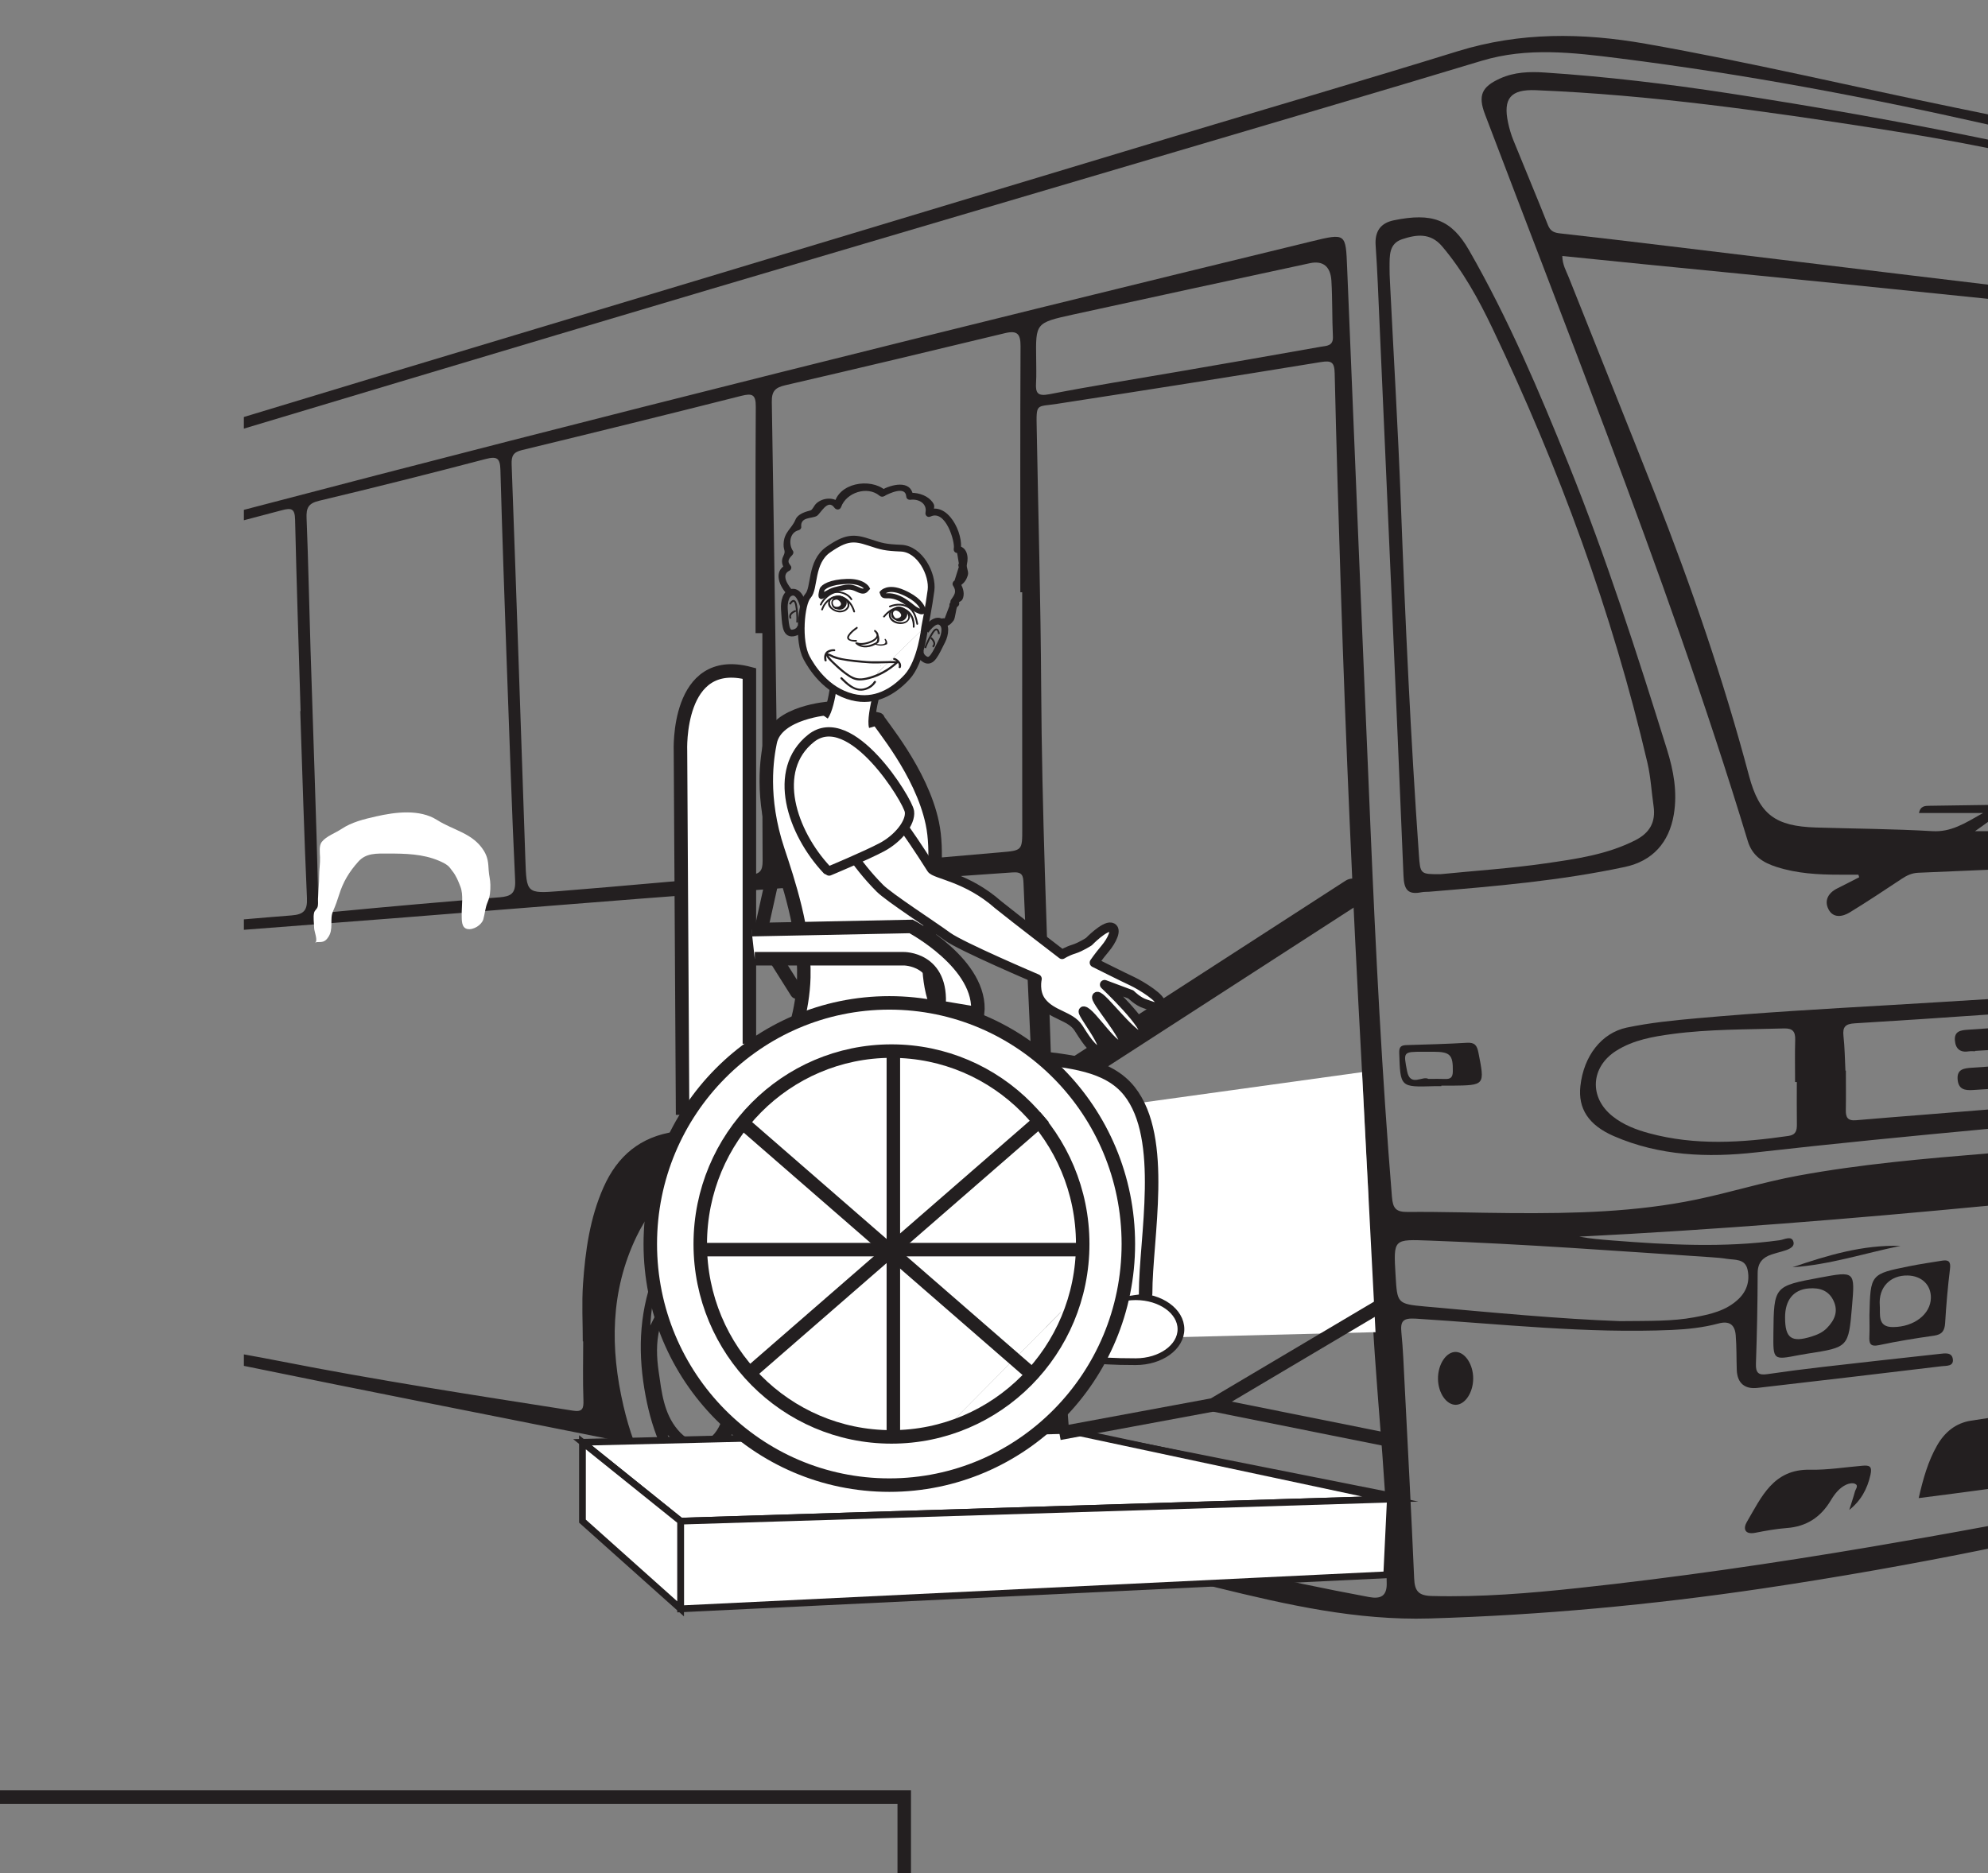
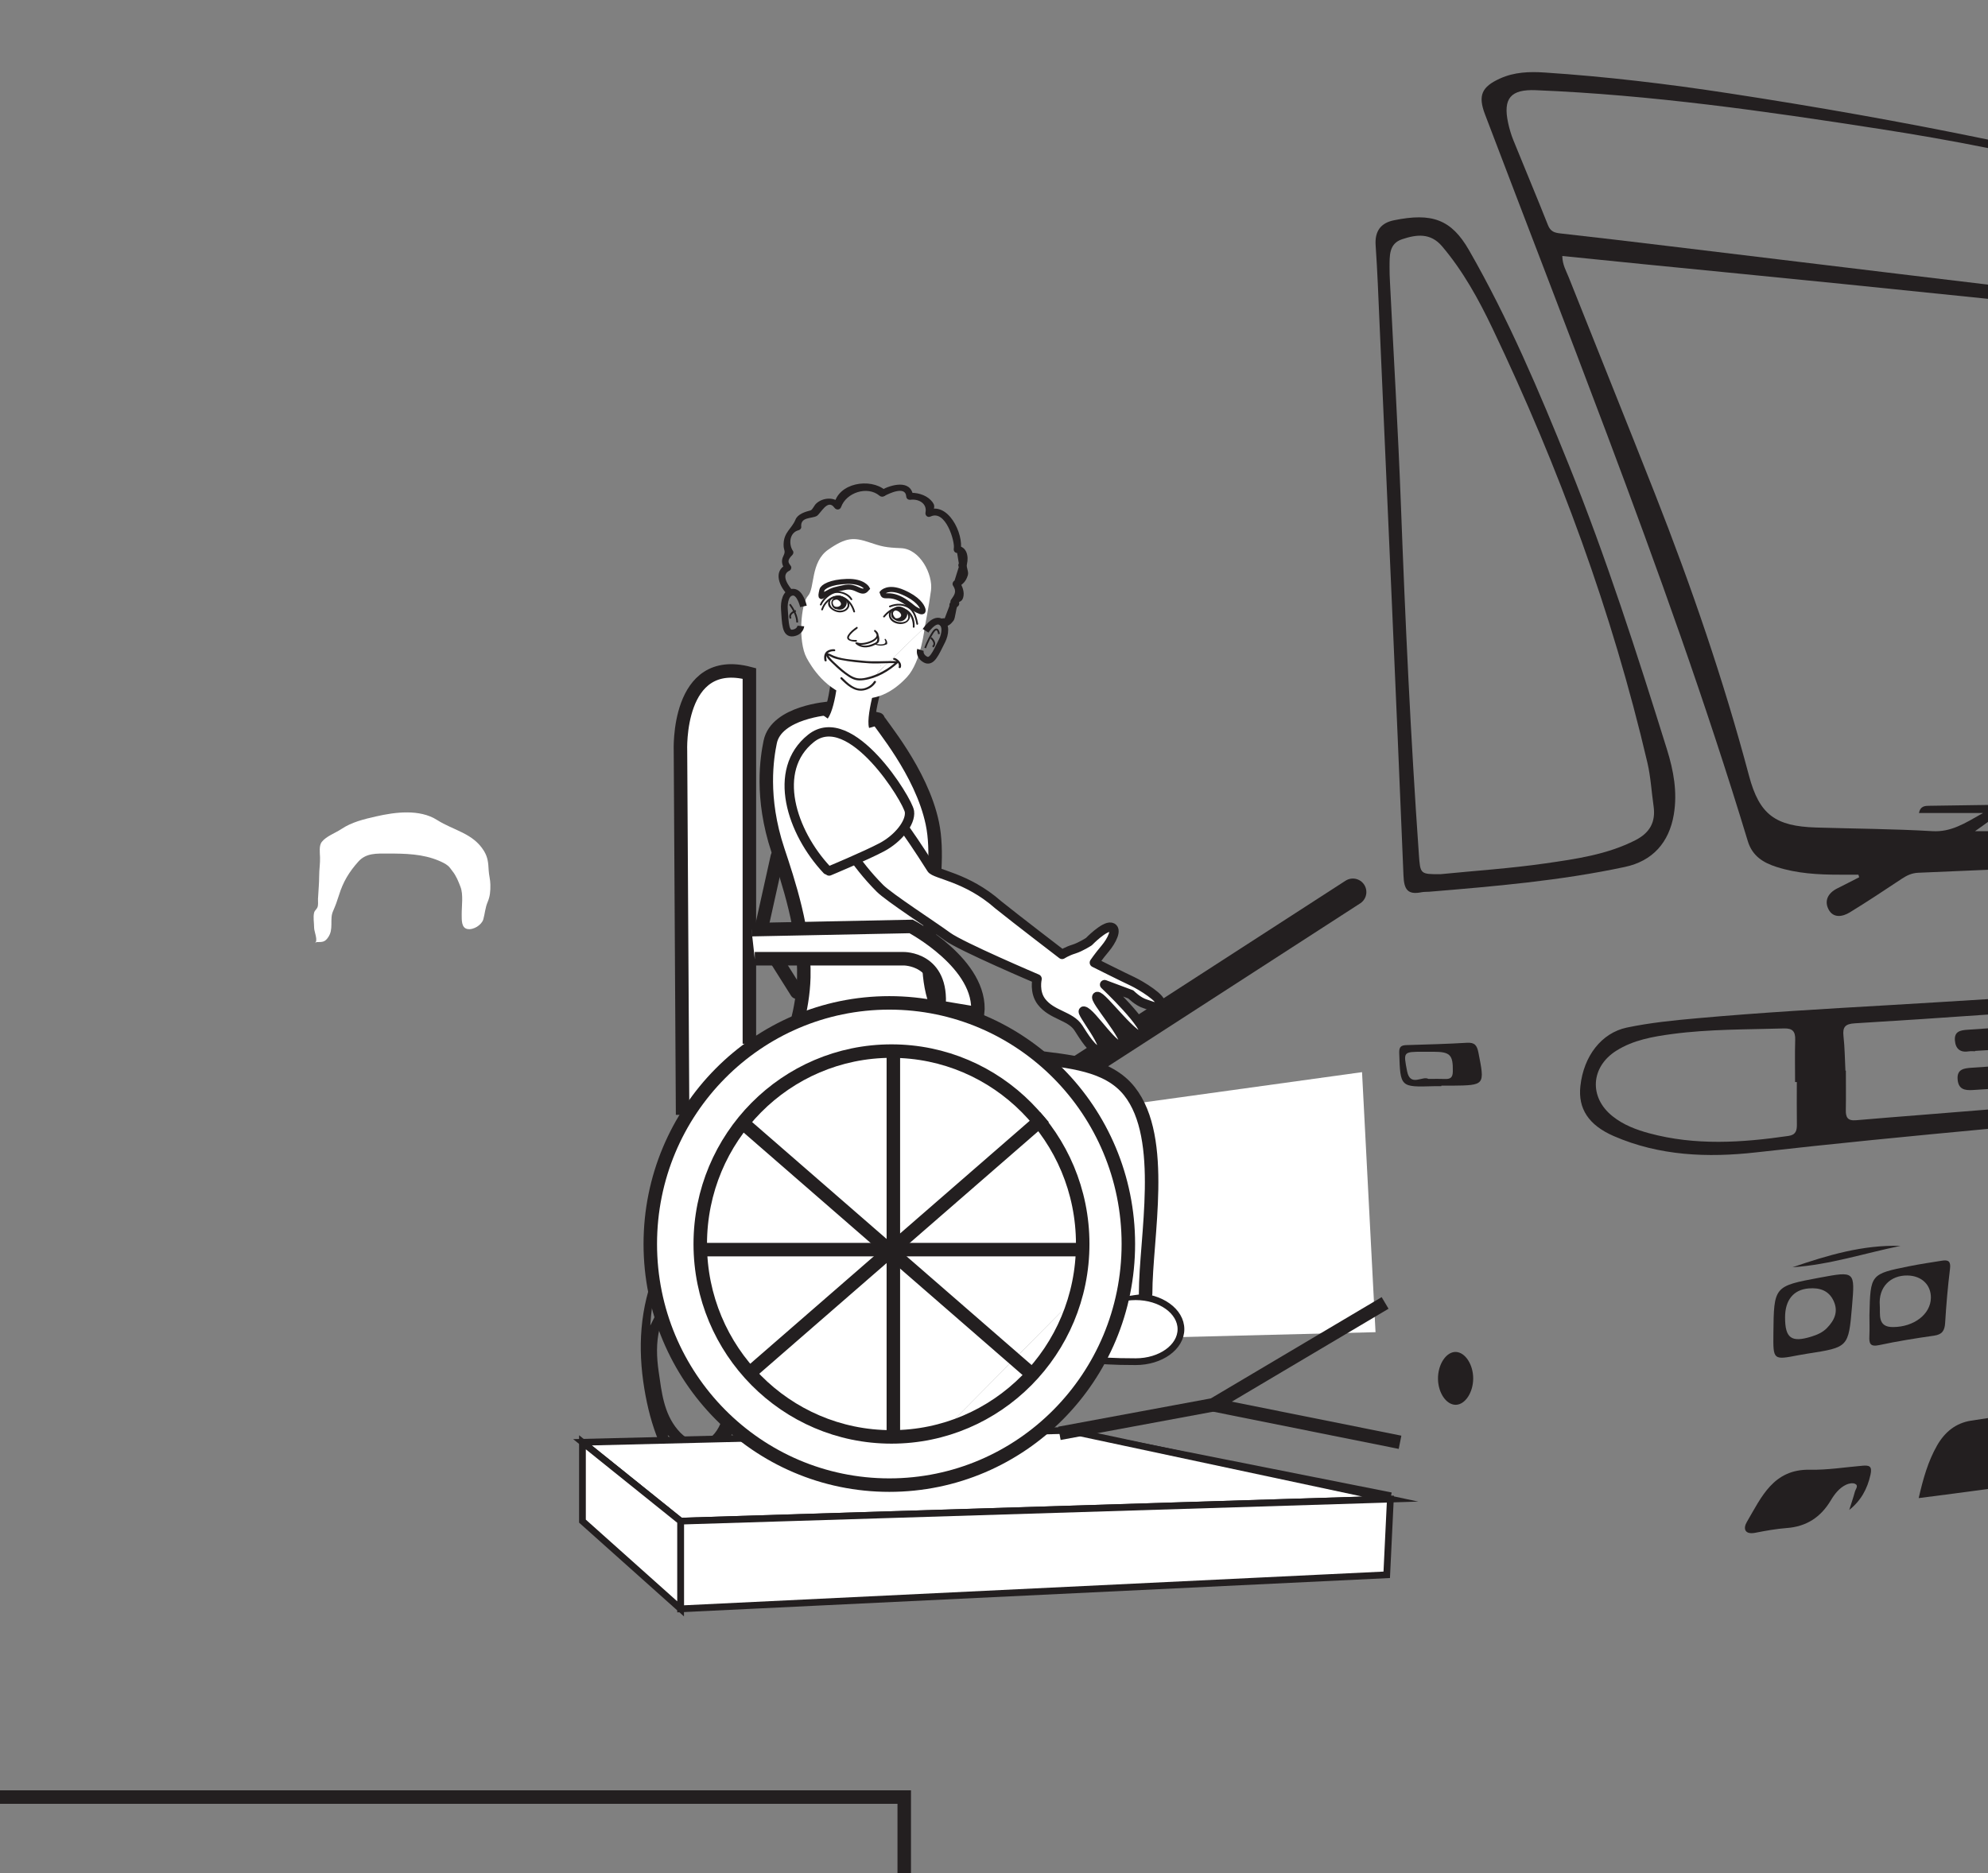
<svg xmlns="http://www.w3.org/2000/svg" width="294.664pt" height="277.723pt" viewBox="0 0 294.664 277.723" version="1.1">
  <rect x="0" y="0" width="294.664" height="277.723" fill="#808080" stroke="none" />
  <defs>
    <clipPath id="clip1">
      <path d="M 0 265 L 136 265 L 136 277.723 L 0 277.723 Z M 0 265 " />
    </clipPath>
    <clipPath id="clip2">
      <path d="M 234 148 L 294.664 148 L 294.664 172 L 234 172 Z M 234 148 " />
    </clipPath>
    <clipPath id="clip3">
      <path d="M 219 10 L 294.664 10 L 294.664 136 L 219 136 Z M 219 10 " />
    </clipPath>
    <clipPath id="clip4">
-       <path d="M 36 35 L 294.664 35 L 294.664 240 L 36 240 Z M 36 35 " />
-     </clipPath>
+       </clipPath>
    <clipPath id="clip5">
      <path d="M 284 210 L 294.664 210 L 294.664 223 L 284 223 Z M 284 210 " />
    </clipPath>
    <clipPath id="clip6">
      <path d="M 36 5 L 294.664 5 L 294.664 64 L 36 64 Z M 36 5 " />
    </clipPath>
    <clipPath id="clip7">
      <path d="M 289 152 L 294.664 152 L 294.664 156 L 289 156 Z M 289 152 " />
    </clipPath>
    <clipPath id="clip8">
      <path d="M 290 158 L 294.664 158 L 294.664 162 L 290 162 Z M 290 158 " />
    </clipPath>
  </defs>
  <g id="surface1">
    <g clip-path="url(#clip1)" clip-rule="nonzero">
      <path style="fill:none;stroke-width:2;stroke-linecap:butt;stroke-linejoin:miter;stroke:rgb(13.73%,12.16%,12.549%);stroke-opacity:1;stroke-miterlimit:10;" d="M 0 0 L 0 11.289 L -134.027 11.289 " transform="matrix(1,0,0,-1,134.027,277.723)" />
    </g>
    <g clip-path="url(#clip2)" clip-rule="nonzero">
      <path style=" stroke:none;fill-rule:nonzero;fill:rgb(13.73%,12.16%,12.549%);fill-opacity:1;" d="M 265.086 168.414 C 258.176 169.418 251.285 169.871 244.438 168.016 C 242.48 167.484 240.609 166.77 239.008 165.488 C 235.5 162.688 235.758 158.18 239.582 155.773 C 242.105 154.184 245 153.688 247.871 153.301 C 253.355 152.57 258.891 152.641 264.41 152.477 C 265.695 152.438 266.121 152.918 266.086 154.156 C 266.023 156.242 266.07 158.336 266.07 160.422 L 266.328 160.422 C 266.328 162.512 266.305 164.602 266.336 166.691 C 266.352 167.617 266.18 168.258 265.086 168.414 M 251.531 150.969 C 248.039 151.281 244.551 151.629 241.117 152.352 C 237.395 153.141 234.73 156.547 234.246 161.035 C 233.887 164.332 235.43 166.797 239.188 168.434 C 245.957 171.379 253.113 171.66 260.285 170.852 C 271.73 169.555 283.195 168.438 294.664 167.367 L 294.664 164.5 C 288.148 165.047 281.629 165.527 275.113 166.086 C 273.836 166.195 273.57 165.641 273.59 164.559 C 273.625 162.617 273.598 160.676 273.598 158.738 C 273.574 158.734 273.555 158.734 273.531 158.734 C 273.445 157.02 273.434 155.297 273.242 153.598 C 273.09 152.23 273.543 151.801 274.914 151.719 C 281.5 151.324 288.082 150.879 294.664 150.418 L 294.664 148.129 C 289.812 148.43 284.961 148.734 280.105 149.016 C 270.574 149.57 261.043 150.113 251.531 150.969 " />
    </g>
    <g clip-path="url(#clip3)" clip-rule="nonzero">
      <path style=" stroke:none;fill-rule:nonzero;fill:rgb(13.73%,12.16%,12.549%);fill-opacity:1;" d="M 228.922 10.75 C 226.68 10.602 224.445 10.68 222.34 11.637 C 219.621 12.871 219.039 14.145 220.109 16.957 C 226.121 32.758 232.223 48.523 238.172 64.344 C 245.668 84.281 252.879 104.316 259.062 124.707 C 259.738 126.934 261.363 127.91 263.34 128.539 C 266.355 129.504 269.48 129.684 272.621 129.68 C 273.562 129.68 274.508 129.68 275.453 129.68 C 275.492 129.805 275.531 129.934 275.574 130.059 C 274.488 130.613 273.41 131.176 272.32 131.715 C 270.973 132.387 270.355 133.527 271.031 134.828 C 271.723 136.156 273.094 135.934 274.176 135.27 C 276.781 133.676 279.328 131.984 281.875 130.293 C 282.637 129.789 283.379 129.434 284.332 129.395 C 287.777 129.25 291.223 129.098 294.664 128.953 L 294.664 123.23 C 294.023 123.23 293.387 123.23 292.742 123.23 C 293.457 122.746 294.074 122.273 294.664 121.855 L 294.664 119.34 C 291.789 119.383 288.914 119.422 286.039 119.465 C 285.363 119.473 284.66 119.453 284.426 120.539 L 293.926 120.539 C 291.168 122.113 289.164 123.387 286.41 123.227 C 280.676 122.887 274.926 122.867 269.184 122.688 C 263.16 122.5 260.781 120.805 259.242 115.016 C 255.469 100.82 250.703 86.961 245.336 73.305 C 241.113 62.559 236.785 51.859 232.527 41.133 C 232.152 40.18 231.586 39.273 231.566 37.953 C 235.621 38.363 239.609 38.77 243.598 39.168 C 253.539 40.156 263.48 41.121 273.418 42.129 C 280.5 42.848 287.582 43.578 294.664 44.305 L 294.664 42.199 C 290.773 41.73 286.879 41.266 282.988 40.797 C 271.16 39.371 259.332 37.93 247.504 36.508 C 242.105 35.855 236.707 35.211 231.301 34.609 C 230.422 34.512 229.82 34.336 229.445 33.387 C 227.777 29.168 226.008 24.984 224.309 20.777 C 223.973 19.953 223.723 19.086 223.535 18.219 C 222.754 14.594 223.906 13.223 227.629 13.371 C 244.711 14.062 261.594 16.473 278.461 19.094 C 283.887 19.934 289.293 20.871 294.664 21.953 L 294.664 20.695 C 281.926 18.062 269.117 15.801 256.25 13.832 C 247.18 12.441 238.078 11.352 228.922 10.75 " />
    </g>
    <g clip-path="url(#clip4)" clip-rule="nonzero">
      <path style=" stroke:none;fill-rule:nonzero;fill:rgb(13.73%,12.16%,12.549%);fill-opacity:1;" d="M 94.348 183.328 C 99.535 172.555 109.57 171.059 117.734 179.828 C 123.055 185.543 125.527 192.574 126.641 200.16 C 126.934 202.148 127.203 204.148 127.094 206.18 C 126.945 212.91 125.812 219.375 121.609 224.914 C 116.746 231.324 108.992 232.023 102.805 226.762 C 97.098 221.906 94.059 215.543 92.41 208.441 C 90.418 199.891 90.457 191.414 94.348 183.328 M 156.383 180.602 C 156.293 178.93 156.715 178.539 158.293 178.73 C 167.609 179.883 176.93 180.988 186.25 182.082 C 191.133 182.652 196.02 183.211 200.914 183.68 C 202.414 183.824 203.145 184.242 203.156 185.941 C 203.23 199.227 204.914 212.426 205.516 225.695 C 205.516 228.676 205.438 231.66 205.539 234.641 C 205.609 236.664 204.625 237.094 202.918 236.777 C 189.738 234.324 176.695 231.297 163.812 227.59 C 159.559 226.367 159.621 226.289 159.246 221.883 C 158.086 208.137 157.125 194.379 156.383 180.602 M 155.789 157.129 C 155.199 138.703 154.434 120.289 154.324 101.859 C 154.25 89.102 153.895 76.348 153.664 63.59 C 153.59 59.695 153.543 60.359 156.695 59.871 C 169.723 57.863 182.742 55.812 195.75 53.684 C 197.336 53.426 197.789 53.668 197.828 55.332 C 198.07 65.996 198.398 76.664 198.738 87.324 C 199.48 110.516 200.512 133.691 201.773 156.855 C 202.141 163.637 202.426 170.418 202.836 177.195 C 202.93 178.715 202.602 179.285 200.945 179.207 C 187.684 178.574 174.43 177.871 161.25 176.191 C 161.176 176.18 161.102 176.168 161.031 176.156 C 155.867 175.465 155.844 175.465 155.797 170.328 C 155.758 165.93 155.789 161.527 155.789 157.129 M 153.566 56.734 C 153.637 55.547 153.582 54.348 153.582 53.156 C 153.508 47.906 153.496 47.855 159.008 46.645 C 170.715 44.074 182.43 41.555 194.145 39.023 C 196.07 38.609 197.215 39.473 197.344 41.648 C 197.508 44.402 197.434 47.168 197.566 49.926 C 197.633 51.328 196.582 51.266 195.793 51.406 C 188.762 52.664 181.723 53.875 174.684 55.094 C 168.301 56.199 161.906 57.207 155.555 58.445 C 153.766 58.797 153.473 58.242 153.566 56.734 M 148.184 126.375 C 137.863 127.258 127.539 128.148 117.23 129.152 C 115.629 129.309 115.383 128.832 115.363 127.41 C 115.082 104.812 114.773 82.211 114.398 59.613 C 114.371 58 114.883 57.465 116.391 57.117 C 127.262 54.602 138.121 52.012 148.969 49.391 C 150.797 48.953 151.273 49.523 151.266 51.332 C 151.203 63.492 151.234 75.648 151.234 87.809 L 151.512 87.809 C 151.512 99.445 151.504 111.082 151.52 122.715 C 151.527 126.141 151.559 126.086 148.184 126.375 M 111.211 129.699 C 101.781 130.465 92.359 131.367 82.926 132.117 C 78.043 132.504 78.039 132.398 77.871 127.434 C 77.203 107.906 76.551 88.383 75.836 68.859 C 75.789 67.57 76.086 67.035 77.391 66.723 C 88.234 64.098 99.066 61.426 109.883 58.688 C 111.531 58.27 112.035 58.508 112.023 60.312 C 111.953 71.496 111.988 82.684 111.988 93.871 L 113 93.871 C 113 105.129 112.973 116.391 113.035 127.648 C 113.039 129.07 112.66 129.582 111.211 129.699 M 74.043 133.035 C 65.871 133.691 57.703 134.402 49.543 135.191 C 47.859 135.355 47.223 135.09 47.176 133.207 C 46.867 120.902 46.414 108.602 46.027 96.301 C 45.824 89.816 45.703 83.328 45.441 76.844 C 45.375 75.324 45.684 74.629 47.309 74.242 C 55.559 72.277 63.785 70.203 71.992 68.051 C 73.703 67.602 74.125 67.949 74.172 69.684 C 74.453 79.977 74.832 90.262 75.062 97.035 C 75.562 110.535 75.871 120.527 76.355 130.512 C 76.449 132.461 75.754 132.898 74.043 133.035 M 211.984 183.934 C 225.91 184.441 239.801 185.473 253.699 186.402 C 254.441 186.453 255.188 186.512 255.922 186.629 C 257.125 186.824 258.652 186.578 259.023 188.227 C 259.383 189.848 258.949 191.352 257.746 192.535 C 255.895 194.348 253.477 194.867 251.051 195.316 C 247.883 195.898 244.672 195.828 240.105 195.871 C 231.34 195.562 221.254 194.605 211.168 193.695 C 207.09 193.328 207.098 193.191 206.855 189.117 C 206.527 183.594 206.523 183.738 211.984 183.934 M 92.109 215.082 C 93.004 217.207 94.023 219.285 95.094 221.328 C 99.699 230.102 107.023 234.289 116.887 234.309 C 123.473 234.32 129.992 233.512 136.508 232.758 C 140.203 232.328 143.977 231.566 146.406 228.281 C 147.254 227.133 148.023 227.094 149.234 227.406 C 159.609 230.102 169.98 232.828 180.391 235.383 C 190.742 237.926 201.102 240.273 211.922 239.953 C 228.43 239.461 244.828 237.938 261.145 235.523 C 272.379 233.855 283.555 231.879 294.664 229.617 L 294.664 226.258 C 288.867 227.336 283.059 228.363 277.238 229.348 C 262.836 231.785 248.383 233.891 233.855 235.449 C 226.664 236.219 219.453 236.816 212.195 236.621 C 210.203 236.57 209.691 235.84 209.609 234.016 C 209.188 224.328 208.676 214.641 208.18 204.957 C 208.055 202.5 207.965 200.035 207.719 197.586 C 207.543 195.848 207.953 195.387 209.859 195.504 C 222.508 196.297 235.133 197.73 247.84 197.176 C 250.152 197.074 252.461 196.824 254.695 196.227 C 256.355 195.777 257.145 196.426 257.27 197.965 C 257.41 199.672 257.367 201.391 257.426 203.102 C 257.496 205.078 258.621 205.984 260.496 205.77 C 269.602 204.734 278.703 203.641 287.809 202.555 C 288.512 202.473 289.57 202.59 289.457 201.547 C 289.336 200.43 288.262 200.648 287.473 200.73 C 281.617 201.371 275.766 202.016 269.918 202.691 C 267.25 203 264.59 203.344 261.934 203.734 C 260.66 203.922 260.219 203.535 260.266 202.199 C 260.422 197.727 260.512 193.246 260.523 188.77 C 260.523 187.223 261.258 186.434 262.59 185.988 C 263.086 185.824 263.59 185.691 264.094 185.551 C 264.891 185.32 266.027 184.988 265.836 184.156 C 265.598 183.113 264.473 183.785 263.77 183.879 C 255.504 185.016 247.242 184.559 238.973 183.91 C 237.348 183.781 235.719 183.648 234.078 183.344 C 254.312 182.324 274.488 180.699 294.664 178.762 L 294.664 171.004 C 285.242 171.781 275.824 172.59 266.512 174.305 C 261.469 175.23 256.543 176.773 251.52 177.824 C 242.484 179.711 233.309 179.918 224.121 179.855 C 218.969 179.824 213.82 179.637 208.672 179.684 C 206.918 179.703 206.457 179.176 206.316 177.453 C 204.84 159.375 203.922 141.273 203.152 123.156 C 201.969 95.348 200.812 67.539 199.676 39.73 C 199.465 34.578 199.527 34.539 194.387 35.789 C 141.535 48.641 88.754 61.773 36.148 75.59 L 36.148 77.133 C 38.02 76.641 39.895 76.156 41.762 75.652 C 43.215 75.262 43.699 75.41 43.738 77.035 C 43.957 86.5 44.273 95.961 44.555 105.422 C 44.539 105.422 44.523 105.422 44.504 105.426 C 44.82 114.664 45.078 123.902 45.496 133.137 C 45.582 135.012 44.992 135.578 43.223 135.719 C 40.863 135.902 38.504 136.102 36.148 136.305 L 36.148 137.852 C 43.559 137.289 50.969 136.719 58.383 136.141 C 74.738 134.859 91.086 133.496 107.449 132.285 C 121.656 131.234 135.875 130.371 150.082 129.344 C 151.543 129.238 151.66 129.82 151.707 130.957 C 152.141 141.016 152.555 151.082 153.078 161.141 C 154.176 182.07 155.07 203.012 156.992 223.891 C 157.141 225.488 156.828 225.75 155.266 225.371 C 148.027 223.621 140.77 221.977 133.5 220.355 C 132.121 220.047 131.648 219.422 131.504 217.977 C 130.539 208.34 130.316 198.621 128.43 189.086 C 127.984 186.828 127.383 184.594 126.711 182.391 C 124.07 173.719 118.48 168.617 109.18 168.043 C 106.137 167.852 103.125 167.34 100.043 167.781 C 94.898 168.52 91.523 171.387 89.461 176.016 C 87.426 180.582 86.758 185.457 86.414 190.367 C 86.219 193.191 86.379 196.039 86.379 198.871 L 86.441 198.871 C 86.441 201.781 86.367 204.691 86.477 207.598 C 86.523 208.863 86.316 209.363 84.93 209.145 C 70.434 206.871 55.93 204.645 41.527 201.809 C 39.738 201.453 37.941 201.129 36.148 200.801 L 36.148 202.504 C 54.031 206.172 71.945 209.691 89.852 213.258 C 90.977 213.48 91.648 213.988 92.109 215.082 " />
    </g>
    <g clip-path="url(#clip5)" clip-rule="nonzero">
      <path style=" stroke:none;fill-rule:nonzero;fill:rgb(13.73%,12.16%,12.549%);fill-opacity:1;" d="M 287.113 214.312 C 285.773 216.664 285.047 219.238 284.391 222.109 C 287.871 221.656 291.234 221.234 294.594 220.77 C 294.617 220.766 294.641 220.762 294.664 220.758 L 294.664 210.242 C 293.832 210.371 293 210.496 292.168 210.625 C 289.867 210.977 288.242 212.336 287.113 214.312 " />
    </g>
    <g clip-path="url(#clip6)" clip-rule="nonzero">
-       <path style=" stroke:none;fill-rule:nonzero;fill:rgb(13.73%,12.16%,12.549%);fill-opacity:1;" d="M 174.223 22.504 C 189.355 18.023 204.5 13.582 219.605 9.016 C 226.41 6.961 233.219 7.797 240.02 8.652 C 258.418 10.969 276.605 14.379 294.664 18.465 L 294.664 16.957 C 293.004 16.617 291.348 16.273 289.688 15.934 C 274.438 12.805 259.285 9.195 243.945 6.492 C 234.574 4.836 225.309 4.734 216.07 7.594 C 201.922 11.98 187.691 16.113 173.504 20.387 C 142.207 29.812 110.926 39.289 79.621 48.691 C 65.121 53.047 50.633 57.422 36.145 61.824 L 36.145 63.547 C 51.547 58.922 66.945 54.305 82.348 49.707 C 112.953 40.57 143.598 31.57 174.223 22.504 " />
-     </g>
+       </g>
    <path style=" stroke:none;fill-rule:nonzero;fill:rgb(13.73%,12.16%,12.549%);fill-opacity:1;" d="M 207.832 35.465 C 209.941 34.766 212.02 34.477 213.754 36.523 C 216.867 40.203 219.16 44.375 221.215 48.68 C 231.078 69.359 238.961 90.758 244.184 113.094 C 244.672 115.188 244.785 117.367 245.094 119.504 C 245.438 121.863 244.547 123.473 242.395 124.57 C 238.188 126.711 233.594 127.352 229.047 128.008 C 223.891 128.75 218.68 129.094 213.492 129.609 C 210.523 129.613 210.512 129.613 210.309 126.703 C 209.09 109.371 208.285 92.02 207.637 74.656 C 207.223 63.707 206.57 52.766 206.023 41.816 C 205.988 41.07 205.949 40.328 205.961 39.582 C 205.98 37.938 205.84 36.125 207.832 35.465 M 204.48 48 C 205.684 75.273 206.906 102.551 208.027 129.832 C 208.109 131.895 208.66 132.691 210.695 132.285 C 211.059 132.215 211.438 132.23 211.812 132.211 C 221.539 131.406 231.266 130.578 240.836 128.535 C 244.949 127.66 247.387 124.918 248.09 120.781 C 248.656 117.43 248.051 114.219 247.074 111.09 C 242.641 96.875 238.086 82.703 232.516 68.879 C 228.141 58.027 223.586 47.277 217.746 37.102 C 215.109 32.504 212.238 31.512 206.605 32.66 C 204.648 33.059 203.754 34.285 203.898 36.375 C 204.168 40.246 204.309 44.125 204.48 48 " />
    <path style=" stroke:none;fill-rule:nonzero;fill:rgb(13.73%,12.16%,12.549%);fill-opacity:1;" d="M 214.172 159.969 C 213.434 159.938 212.691 159.961 211.719 159.961 C 210.879 159.445 209.031 161.207 208.562 158.816 C 208 155.934 207.973 155.938 210.922 155.934 C 211.441 155.934 211.961 155.934 212.48 155.934 C 214.965 155.938 215.375 156.414 215.34 158.844 C 215.328 159.762 214.98 160 214.172 159.969 M 217.43 154.602 C 214.461 154.781 211.484 154.855 208.508 154.945 C 207.703 154.969 207.359 155.164 207.395 156.109 C 207.562 161.188 207.531 161.191 212.523 161.039 C 212.895 161.027 213.27 161.039 213.641 161.039 L 213.641 160.961 C 214.16 160.961 214.68 160.969 215.203 160.961 C 220.125 160.902 220.09 160.906 219.133 156.055 C 218.922 154.988 218.586 154.531 217.43 154.602 " />
    <path style=" stroke:none;fill-rule:nonzero;fill:rgb(13.73%,12.16%,12.549%);fill-opacity:1;" d="M 276.059 217.309 C 273.461 217.527 270.859 217.957 268.27 217.902 C 262.836 217.793 261.086 221.961 258.926 225.633 C 258.34 226.629 258.594 227.566 260.191 227.246 C 261.723 226.945 263.273 226.664 264.828 226.547 C 267.746 226.332 269.852 224.961 271.348 222.473 C 271.914 221.523 272.613 220.594 273.664 220.109 C 274.043 219.934 274.602 219.828 274.945 219.984 C 275.531 220.246 275.047 220.754 274.945 221.129 C 274.695 222.051 274.383 222.953 274.098 223.863 C 275.805 222.512 276.781 220.762 277.246 218.641 C 277.535 217.348 277.055 217.227 276.059 217.309 " />
    <path style=" stroke:none;fill-rule:nonzero;fill:rgb(13.73%,12.16%,12.549%);fill-opacity:1;" d="M 270.793 196.895 C 270.164 197.543 269.348 197.895 268.488 198.164 C 265.52 199.086 264.578 198.402 264.586 195.301 C 264.586 192.754 265.828 191.199 268.105 191.02 C 269.676 190.895 271.059 191.293 271.789 192.891 C 272.516 194.484 271.891 195.762 270.793 196.895 M 269.758 189.418 C 262.926 190.688 262.926 190.688 262.855 197.73 C 262.816 201.652 262.816 201.652 266.59 200.918 C 267.027 200.832 267.469 200.762 267.91 200.691 C 273.988 199.75 273.988 199.75 274.508 193.691 C 274.953 188.453 274.953 188.453 269.758 189.418 " />
    <path style=" stroke:none;fill-rule:nonzero;fill:rgb(13.73%,12.16%,12.549%);fill-opacity:1;" d="M 282.762 189.105 C 284.828 189.152 286.227 190.496 286.199 192.414 C 286.168 194.832 283.711 196.738 280.594 196.75 C 278.203 196.785 278.727 194.781 278.625 193.543 C 278.406 190.824 280.207 189.047 282.762 189.105 M 277.09 194.969 C 277.09 196.012 277.129 197.055 277.082 198.094 C 277.027 199.172 277.184 199.715 278.535 199.426 C 281.223 198.848 283.941 198.414 286.664 198.027 C 287.875 197.855 288.242 197.281 288.312 196.125 C 288.473 193.453 288.703 190.781 289.031 188.125 C 289.168 187.047 288.824 186.75 287.863 186.906 C 286.25 187.168 284.633 187.398 283.031 187.723 C 277.234 188.887 277.234 188.898 277.09 194.969 " />
    <path style=" stroke:none;fill-rule:nonzero;fill:rgb(13.73%,12.16%,12.549%);fill-opacity:1;" d="M 215.828 200.441 C 214.387 200.359 213.113 202.262 213.141 204.445 C 213.168 206.527 214.383 208.293 215.781 208.277 C 217.16 208.258 218.348 206.461 218.359 204.391 C 218.367 202.336 217.199 200.52 215.828 200.441 " />
    <path style=" stroke:none;fill-rule:nonzero;fill:rgb(13.73%,12.16%,12.549%);fill-opacity:1;" d="M 281.68 184.715 C 276.098 184.539 270.863 186.113 265.691 187.883 C 271.176 187.52 276.363 185.805 281.68 184.715 " />
    <path style=" stroke:none;fill-rule:nonzero;fill:rgb(13.73%,12.16%,12.549%);fill-opacity:1;" d="M 163.82 186.578 C 163.945 185.84 163.766 184.871 164.875 184.766 C 165.809 185.023 166.852 185.199 166.781 186.332 C 166.715 187.352 165.691 187.406 164.906 187.516 C 164.262 187.613 163.672 187.43 163.82 186.578 M 167.578 192.695 C 167.676 193.781 166.641 194.023 165.555 194.008 C 164.266 194.133 164.109 193.23 164.207 192.16 C 164.258 191.578 163.953 190.621 165.094 190.871 C 166.168 191.102 167.465 191.406 167.578 192.695 M 162.184 192.32 C 162.273 194.133 163.316 195.078 165.168 195.262 C 169.047 195.652 169.105 195.633 169.148 191.789 C 169.152 191.344 169.148 190.898 169.148 190.453 L 169.125 190.453 C 169.125 189.789 169.129 189.121 169.125 188.453 C 169.105 184.598 166.391 182.574 162.699 183.598 C 161.969 183.801 162.02 184.25 162.027 184.758 C 162.066 187.277 162.059 189.801 162.184 192.32 " />
    <path style=" stroke:none;fill-rule:nonzero;fill:rgb(13.73%,12.16%,12.549%);fill-opacity:1;" d="M 99.586 186.082 C 100.105 185.367 100.367 184.547 101.52 185.688 C 102.902 187.066 103.797 185.578 104.047 184.508 C 104.395 182.996 105.152 183.105 106.113 183.586 C 107.715 184.383 110.184 184.504 108.754 187.566 C 108.133 188.895 109.527 189.457 110.648 189.062 C 112.875 188.285 112.727 190.312 113.441 191.262 C 114.059 192.074 114.375 192.93 113.035 193.559 C 112.32 193.898 112.074 194.699 112.371 195.504 C 112.645 196.25 113.41 196.523 114.02 196.383 C 115.41 196.062 115.789 196.855 115.848 197.891 C 115.914 199.109 117.312 200.434 115.34 201.559 C 113.664 202.504 113.812 203.75 115.684 204.352 C 117.48 204.93 116.992 206.219 117.121 207.387 C 117.25 208.535 116.918 209.223 115.586 209.262 C 114.883 209.281 114.359 209.855 114.246 210.578 C 114.141 211.238 114.539 211.883 115.094 212.012 C 117.16 212.496 116.57 213.902 116.18 215.102 C 115.738 216.461 115.895 218.453 113.254 217.766 C 111.934 217.422 111.27 218.957 112.332 220.227 C 113.516 221.637 112.406 222.07 111.594 222.492 C 110.398 223.105 108.914 224.188 107.828 222.656 C 106.82 221.234 106.785 218.551 104.043 220.828 C 103.746 221.074 103.277 220.484 102.996 220.156 C 101.141 217.992 99.754 215.562 98.977 212.762 C 99.938 213.586 100.598 214.684 101.605 215.445 C 105.492 218.387 108.789 217.469 110.504 212.906 C 111.801 209.449 111.66 205.852 111.266 202.293 C 110.926 199.25 110.035 196.32 108.352 193.691 C 107.863 192.93 107.434 192.156 106.508 191.863 C 110.648 198.168 112.02 204.965 109.953 212.297 C 109.355 214.41 108.281 216.262 105.328 216.703 C 109.367 213.395 109.754 209.129 109.441 204.801 C 109.125 200.449 108.02 196.262 105.004 192.859 C 103.879 191.594 102.449 190.91 100.547 190.969 C 102.508 188.926 104.203 190.637 105.926 190.957 C 103.367 188.605 100.648 188.898 98.863 191.809 C 97.98 193.246 97.281 194.801 96.387 196.527 C 96.621 192.621 97.371 189.133 99.586 186.082 M 97.77 196.945 C 98.195 195.246 98.953 193.594 100.934 193.305 C 102.773 193.039 103.953 194.281 104.922 195.66 C 107.004 198.633 107.629 202.035 107.824 205.559 C 107.879 207.449 107.547 209.281 106.816 211.004 C 105.438 214.262 102.699 214.68 100.422 211.938 C 98.375 209.484 98.066 206.367 97.633 203.379 C 97.324 201.262 97.234 199.059 97.77 196.945 M 101.992 220.617 C 106.926 226.012 112.641 225.242 116.027 218.734 C 118.031 214.887 118.656 210.707 118.605 206.406 C 118.676 201.887 117.852 197.516 116.285 193.289 C 114.977 189.762 113.16 186.527 110.223 184.059 C 106.383 180.832 102.234 181.23 99.09 185.102 C 98.332 186.027 97.711 187.031 97.242 188.141 C 94.836 193.891 94.504 199.84 95.508 205.91 C 96.41 211.359 98.195 216.457 101.992 220.617 " />
    <g clip-path="url(#clip7)" clip-rule="nonzero">
      <path style=" stroke:none;fill-rule:nonzero;fill:rgb(13.73%,12.16%,12.549%);fill-opacity:1;" d="M 289.758 154.246 C 289.852 155.512 290.559 156.094 291.859 155.871 C 292.148 155.82 292.457 155.863 292.754 155.863 C 292.754 155.844 292.754 155.824 292.75 155.809 C 293.391 155.77 294.027 155.73 294.664 155.691 L 294.664 152.461 C 293.664 152.527 292.664 152.598 291.664 152.668 C 290.602 152.738 289.656 152.891 289.758 154.246 " />
    </g>
    <g clip-path="url(#clip8)" clip-rule="nonzero">
      <path style=" stroke:none;fill-rule:nonzero;fill:rgb(13.73%,12.16%,12.549%);fill-opacity:1;" d="M 290.16 160.012 C 290.273 161.504 291.195 161.699 292.504 161.602 C 293.223 161.551 293.945 161.512 294.664 161.465 L 294.664 158.137 C 293.852 158.191 293.043 158.25 292.23 158.305 C 291.152 158.383 290.043 158.484 290.16 160.012 " />
    </g>
    <path style=" stroke:none;fill-rule:nonzero;fill:rgb(100%,100%,100%);fill-opacity:1;" d="M 46.684 139.797 C 47.191 139.48 46.555 138.117 46.559 137.547 C 46.562 136.867 46.391 135.973 46.559 135.312 C 46.645 134.973 46.934 134.809 47.043 134.543 C 47.199 134.172 47.121 133.672 47.133 133.277 C 47.184 132.121 47.309 131.012 47.309 129.855 C 47.309 128.883 47.469 128.035 47.434 127.062 C 47.406 126.355 47.273 125.363 47.691 124.824 C 48.352 123.977 49.695 123.516 50.609 122.906 C 52.152 121.879 53.938 121.453 55.742 121.043 C 58.602 120.391 62.195 119.93 64.781 121.57 C 67.242 123.133 70.109 123.512 71.73 126.156 C 72.324 127.129 72.371 127.926 72.434 129.051 C 72.473 129.781 72.676 130.379 72.684 131.172 C 72.695 132.145 72.641 132.883 72.281 133.73 C 71.914 134.598 71.887 135.406 71.637 136.301 C 71.402 137.125 70.176 137.918 69.273 137.734 C 68.387 137.559 68.441 136.434 68.434 135.613 C 68.422 134.32 68.699 132.641 68.254 131.484 C 67.926 130.641 67.633 129.871 67.051 129.141 C 66.812 128.844 66.648 128.559 66.391 128.352 C 65.992 128.027 65.516 127.809 65.055 127.613 C 62.664 126.598 60.094 126.547 57.496 126.547 C 55.828 126.547 54.277 126.445 53.121 127.734 C 51.754 129.254 50.848 130.758 50.258 132.672 C 50.004 133.492 49.719 134.285 49.371 135.074 C 49.086 135.715 49.129 136.305 49.121 137.031 C 49.113 137.805 49.039 138.363 48.66 138.934 C 48.164 139.684 47.801 139.672 46.934 139.672 " />
    <path style=" stroke:none;fill-rule:nonzero;fill:rgb(100%,100%,100%);fill-opacity:1;" d="M 203.883 197.508 L 157.48 198.676 L 155.777 165.34 L 201.883 158.957 Z M 203.883 197.508 " />
    <path style="fill:none;stroke-width:2;stroke-linecap:butt;stroke-linejoin:miter;stroke:rgb(13.73%,12.16%,12.549%);stroke-opacity:1;stroke-miterlimit:10;" d="M 0.001 -0.002 L -49.053 9.748 " transform="matrix(1,0,0,-1,206.081,222.256)" />
    <path style="fill-rule:nonzero;fill:rgb(100%,100%,100%);fill-opacity:1;stroke-width:1;stroke-linecap:butt;stroke-linejoin:miter;stroke:rgb(13.73%,12.16%,12.549%);stroke-opacity:1;stroke-miterlimit:10;" d="M 0.001 0.001 L -14.546 11.693 L 57.458 13.454 L 105.204 3.271 Z M 0.001 0.001 " transform="matrix(1,0,0,-1,100.878,225.525)" />
    <path style="fill:none;stroke-width:2;stroke-linecap:butt;stroke-linejoin:miter;stroke:rgb(13.73%,12.16%,12.549%);stroke-opacity:1;stroke-miterlimit:10;" d="M -0 -0.002 L -27.684 5.553 " transform="matrix(1,0,0,-1,207.516,213.831)" />
    <path style="fill:none;stroke-width:4;stroke-linecap:round;stroke-linejoin:miter;stroke:rgb(13.73%,12.16%,12.549%);stroke-opacity:1;stroke-miterlimit:10;" d="M 0.001 0.001 L 44.74 28.919 " transform="matrix(1,0,0,-1,155.784,161.173)" />
    <path style=" stroke:none;fill-rule:nonzero;fill:rgb(100%,100%,100%);fill-opacity:1;" d="M 175.043 197.066 C 175.043 199.727 172.039 201.883 168.336 201.883 C 154.797 201.883 161.625 199.727 161.625 197.066 C 161.625 194.406 164.629 192.25 168.336 192.25 C 172.039 192.25 175.043 194.406 175.043 197.066 " />
    <path style="fill:none;stroke-width:1;stroke-linecap:butt;stroke-linejoin:miter;stroke:rgb(13.73%,12.16%,12.549%);stroke-opacity:1;stroke-miterlimit:10;" d="M 0.001 -0.001 C 0.001 -2.661 -3.002 -4.817 -6.706 -4.817 C -20.245 -4.817 -13.416 -2.661 -13.416 -0.001 C -13.416 2.66 -10.413 4.816 -6.706 4.816 C -3.002 4.816 0.001 2.66 0.001 -0.001 Z M 0.001 -0.001 " transform="matrix(1,0,0,-1,175.042,197.066)" />
    <path style="fill:none;stroke-width:1.384;stroke-linecap:butt;stroke-linejoin:miter;stroke:rgb(13.73%,12.16%,12.549%);stroke-opacity:1;stroke-miterlimit:4;" d="M 0.002 0.001 C 0.002 0.001 3.475 -2.811 0.666 -3.995 C -2.139 -5.174 -8.936 -0.772 -8.006 0.497 " transform="matrix(1,0,0,-1,128.529,106.04)" />
    <path style="fill-rule:nonzero;fill:rgb(100%,100%,100%);fill-opacity:1;stroke-width:1;stroke-linecap:round;stroke-linejoin:round;stroke:rgb(13.73%,12.16%,12.549%);stroke-opacity:1;stroke-miterlimit:4;" d="M -0.001 -0.002 C -0.001 -0.002 14.112 -4.302 21.354 0.42 " transform="matrix(1,0,0,-1,118.517,152.502)" />
    <path style="fill-rule:nonzero;fill:rgb(100%,100%,100%);fill-opacity:1;stroke-width:2;stroke-linecap:round;stroke-linejoin:round;stroke:rgb(13.73%,12.16%,12.549%);stroke-opacity:1;stroke-miterlimit:4;" d="M 0.001 0 C 0.001 4.649 2.11 15.414 -0.945 19.215 C -2.933 21.696 -12.57 24.149 -15.71 24.571 C -19.831 25.121 -22.644 22.985 -26.808 22.989 C -35.347 22.993 -42.492 30.473 -39.105 39.297 C -39.081 39.356 -37.39 43.778 -37.257 48.786 C -37.078 55.629 -39.589 63.121 -41.093 67.637 C -43.706 75.481 -42.695 81.454 -42.238 83.68 C -41.324 88.149 -33.468 88.684 -33.468 88.684 L -26.246 87.059 C -26.097 86.477 -19.808 79.317 -18.206 71.621 C -16.464 63.325 -21.031 51.079 -17.07 43.543 C -11.855 33.621 4.657 39.911 11.001 31.914 C 16.559 24.903 13.407 10.164 13.407 1.914 " transform="matrix(1,0,0,-1,156.398,193.692)" />
    <path style="fill-rule:nonzero;fill:rgb(100%,100%,100%);fill-opacity:1;stroke-width:1.384;stroke-linecap:round;stroke-linejoin:round;stroke:rgb(13.73%,12.16%,12.549%);stroke-opacity:1;stroke-miterlimit:4;" d="M 0.001 -0.001 C 3.626 -4.395 4.977 -7.473 8.895 -11.426 C 10.223 -12.77 16.93 -17.118 18.926 -18.59 C 20.926 -20.059 32.196 -24.856 32.196 -24.856 C 32.196 -24.856 31.735 -26.805 32.848 -28.247 C 34.403 -30.27 37.126 -30.298 38.325 -32.137 C 39.036 -33.231 40.501 -35.747 41.59 -35.559 C 43.208 -35.274 38.383 -29.54 39.114 -29.63 C 40.239 -29.762 43.919 -35.864 45.02 -34.708 C 45.899 -33.79 40.403 -27.747 41.09 -27.473 C 41.782 -27.2 46.883 -34.364 48.137 -33.372 C 48.899 -32.008 42.2 -25.712 42.2 -25.712 L 46.09 -27.165 C 46.09 -27.165 47.126 -28.227 48.211 -28.559 C 49.297 -28.895 49.836 -29.321 50.407 -28.602 C 50.977 -27.883 47.536 -25.79 46.294 -25.212 C 45.051 -24.637 40.684 -22.45 40.684 -22.45 C 40.684 -22.45 41.301 -21.532 42.278 -20.376 C 43.258 -19.215 44.165 -17.415 43.157 -17.2 C 42.153 -16.989 39.872 -19.34 39.872 -19.34 C 39.872 -19.34 38.653 -20.133 37.645 -20.446 C 36.633 -20.755 35.903 -21.231 35.903 -21.231 C 35.903 -21.231 28.993 -15.938 26.434 -13.876 C 21.747 -9.735 17.094 -9.383 16.54 -8.532 C 15.989 -7.676 9.676 2.484 5.196 6.3 " transform="matrix(1,0,0,-1,121.523,120.269)" />
    <path style="fill-rule:nonzero;fill:rgb(100%,100%,100%);fill-opacity:1;stroke-width:1.384;stroke-linecap:round;stroke-linejoin:round;stroke:rgb(13.73%,12.16%,12.549%);stroke-opacity:1;stroke-miterlimit:4;" d="M 0.001 -0.001 C 0.001 -0.001 5.383 2.242 7.805 3.523 C 10.227 4.804 12.129 7.175 11.907 8.82 C 11.684 10.46 3.192 24.37 -2.695 19.66 C -8.582 14.949 -5.562 5.745 -0.316 0.16 " transform="matrix(1,0,0,-1,122.894,129.136)" />
    <path style="fill:none;stroke-width:2;stroke-linecap:round;stroke-linejoin:round;stroke:rgb(13.73%,12.16%,12.549%);stroke-opacity:1;stroke-miterlimit:4;" d="M 0 0 L -2.555 -11.492 L 2.871 -20.109 " transform="matrix(1,0,0,-1,115.223,126.981)" />
    <path style="fill-rule:nonzero;fill:rgb(100%,100%,100%);fill-opacity:1;stroke-width:2;stroke-linecap:butt;stroke-linejoin:miter;stroke:rgb(13.73%,12.16%,12.549%);stroke-opacity:1;stroke-miterlimit:4;" d="M -0.001 0.001 L -0.317 53.943 C -0.317 53.943 -0.958 68.306 9.898 65.431 L 9.898 10.533 " transform="matrix(1,0,0,-1,101.177,165.283)" />
    <path style=" stroke:none;fill-rule:nonzero;fill:rgb(100%,100%,100%);fill-opacity:1;" d="M 131.816 220.184 C 112.246 220.184 96.387 204.18 96.387 184.434 C 96.387 164.691 112.246 148.688 131.816 148.688 C 151.383 148.688 167.246 164.691 167.246 184.434 " />
    <path style=" stroke:none;fill-rule:nonzero;fill:rgb(100%,100%,100%);fill-opacity:1;" d="M 167.246 184.434 C 167.246 204.18 151.383 220.184 131.816 220.184 " />
    <path style="fill:none;stroke-width:2;stroke-linecap:butt;stroke-linejoin:miter;stroke:rgb(13.73%,12.16%,12.549%);stroke-opacity:1;stroke-miterlimit:4;" d="M -0 0 C -19.571 0 -35.43 16.004 -35.43 35.75 C -35.43 55.493 -19.571 71.496 -0 71.496 C 19.566 71.496 35.429 55.493 35.429 35.75 C 35.429 16.004 19.566 0 -0 0 " transform="matrix(1,0,0,-1,131.817,220.184)" />
    <path style="fill:none;stroke-width:2;stroke-linecap:butt;stroke-linejoin:miter;stroke:rgb(13.73%,12.16%,12.549%);stroke-opacity:1;stroke-miterlimit:4;" d="M 0.001 0 C 0.001 -15.796 -12.69 -28.601 -28.342 -28.601 C -43.995 -28.601 -56.686 -15.796 -56.686 0 C -56.686 15.793 -43.995 28.598 -28.342 28.598 C -12.69 28.598 0.001 15.793 0.001 0 Z M 0.001 0 " transform="matrix(1,0,0,-1,160.479,184.434)" />
    <path style="fill:none;stroke-width:2;stroke-linecap:butt;stroke-linejoin:miter;stroke:rgb(13.73%,12.16%,12.549%);stroke-opacity:1;stroke-miterlimit:4;" d="M -0 -0.002 L 44.046 -38.302 " transform="matrix(1,0,0,-1,109.446,165.912)" />
    <path style="fill:none;stroke-width:2;stroke-linecap:butt;stroke-linejoin:miter;stroke:rgb(13.73%,12.16%,12.549%);stroke-opacity:1;stroke-miterlimit:4;" d="M -0.001 0 L -44.048 -38.304 " transform="matrix(1,0,0,-1,154.798,165.602)" />
    <path style="fill:none;stroke-width:2;stroke-linecap:butt;stroke-linejoin:miter;stroke:rgb(13.73%,12.16%,12.549%);stroke-opacity:1;stroke-miterlimit:4;" d="M -0.002 -0.001 L -0.002 -56.821 " transform="matrix(1,0,0,-1,132.416,156.023)" />
    <path style="fill:none;stroke-width:2;stroke-linecap:butt;stroke-linejoin:miter;stroke:rgb(13.73%,12.16%,12.549%);stroke-opacity:1;stroke-miterlimit:4;" d="M 0.001 -0.002 L 56.818 -0.002 " transform="matrix(1,0,0,-1,103.733,185.268)" />
    <path style="fill-rule:nonzero;fill:rgb(100%,100%,100%);fill-opacity:1;stroke-width:2;stroke-linecap:butt;stroke-linejoin:miter;stroke:rgb(13.73%,12.16%,12.549%);stroke-opacity:1;stroke-miterlimit:4;" d="M -0 0.001 L 22.023 0.001 C 22.023 0.001 27.934 0.134 27.293 -7.182 L 33.035 -8.139 C 33.824 -0.827 23.18 4.787 23.18 4.787 L -0.48 4.31 " transform="matrix(1,0,0,-1,111.871,142.142)" />
    <path style=" stroke:none;fill-rule:nonzero;fill:rgb(100%,100%,100%);fill-opacity:1;" d="M 122.93 105.008 C 124.117 103.34 123.887 98.809 123.887 98.809 L 130.863 99.383 C 130.863 99.383 128.754 104.27 129.258 106 " />
    <path style="fill-rule:nonzero;fill:rgb(100%,100%,100%);fill-opacity:1;stroke-width:1;stroke-linecap:butt;stroke-linejoin:miter;stroke:rgb(13.73%,12.16%,12.549%);stroke-opacity:1;stroke-miterlimit:10;" d="M 0.001 -0.001 C 1.185 1.667 1.603 7.437 1.603 7.437 L 8.58 6.863 C 8.58 6.863 6.509 0.191 7.013 -1.544 " transform="matrix(1,0,0,-1,122.284,106.246)" />
    <path style=" stroke:none;fill-rule:nonzero;fill:rgb(100%,100%,100%);fill-opacity:1;" d="M 126.367 103.355 C 122.418 102.387 120.266 98.859 119.555 97.531 C 118.246 95.078 118.719 89.473 119.762 88.34 C 120.801 87.207 120.105 83.348 122.758 81.496 C 125.406 79.645 126.555 79.648 128.785 80.391 C 130.723 81.035 131.223 81.176 133.543 81.27 C 136.391 81.383 138.297 85.195 137.996 87.516 C 137.695 89.836 137.066 92.988 137.066 92.988 " />
    <path style=" stroke:none;fill-rule:nonzero;fill:rgb(100%,100%,100%);fill-opacity:1;" d="M 137.066 92.988 C 137.066 92.988 136.539 98.086 134.457 100.355 C 132.375 102.617 129.625 104.156 126.367 103.355 " />
-     <path style="fill:none;stroke-width:1;stroke-linecap:butt;stroke-linejoin:miter;stroke:rgb(13.73%,12.16%,12.549%);stroke-opacity:1;stroke-miterlimit:4;" d="M -0 -0.001 C -3.949 0.968 -6.102 4.496 -6.813 5.824 C -8.121 8.277 -7.648 13.882 -6.605 15.015 C -5.566 16.148 -6.262 20.007 -3.609 21.859 C -0.961 23.71 0.187 23.706 2.418 22.964 C 4.355 22.32 4.855 22.179 7.176 22.085 C 10.023 21.972 11.93 18.16 11.629 15.839 C 11.328 13.519 10.699 10.367 10.699 10.367 C 10.699 10.367 10.172 5.269 8.09 2.999 C 6.008 0.738 3.258 -0.801 -0 -0.001 " transform="matrix(1,0,0,-1,126.367,103.355)" />
    <path style=" stroke:none;fill-rule:nonzero;fill:rgb(13.73%,12.16%,12.549%);fill-opacity:1;" d="M 125.637 89.801 C 125.285 91.016 123.074 90.605 123.016 89.406 C 122.949 88.117 125.793 88.41 125.629 89.836 C 125.613 90.004 125.871 90.008 125.891 89.84 C 126.07 88.25 123.219 87.695 122.773 89.23 C 122.547 90.02 123.453 90.586 124.078 90.742 C 124.793 90.918 125.668 90.625 125.887 89.875 C 125.93 89.715 125.684 89.641 125.637 89.801 " />
    <path style=" stroke:none;fill-rule:nonzero;fill:rgb(13.73%,12.16%,12.549%);fill-opacity:1;" d="M 127.043 95.508 C 128.18 95.988 131.414 94.684 129.742 93.422 C 129.695 93.496 129.648 93.57 129.605 93.641 C 130.02 93.938 130.262 95.008 129.766 95.27 C 128.883 95.727 127.824 96.004 127.012 95.262 C 126.887 95.148 126.699 95.328 126.824 95.441 C 127.746 96.281 129.102 96.043 130.074 95.387 C 130.633 95.012 130.184 93.73 129.742 93.422 C 129.605 93.32 129.473 93.543 129.605 93.641 C 130.906 94.625 128.016 95.637 127.113 95.262 C 126.961 95.195 126.887 95.445 127.043 95.508 " />
    <path style=" stroke:none;fill-rule:nonzero;fill:rgb(13.73%,12.16%,12.549%);fill-opacity:1;" d="M 126.734 90.641 C 126.449 89.641 125.777 88.695 124.738 88.406 C 123.34 88.023 122.156 89.113 121.727 90.332 C 121.672 90.492 121.918 90.566 121.977 90.406 C 122.414 89.16 123.52 88.344 124.879 88.719 C 125.703 88.945 126.262 89.934 126.48 90.703 C 126.527 90.867 126.781 90.805 126.734 90.641 " />
    <path style=" stroke:none;fill-rule:nonzero;fill:rgb(13.73%,12.16%,12.549%);fill-opacity:1;" d="M 123.488 88.879 C 123.648 88.082 124.969 88.145 125.375 88.898 C 125.762 89.453 125.266 90.543 124.242 90.379 C 123.871 90.305 123.625 90.137 123.512 89.875 L 123.574 89.848 C 123.918 90.074 124.438 89.984 124.605 89.699 C 124.848 89.309 124.035 88.633 123.641 88.949 " />
    <path style=" stroke:none;fill-rule:nonzero;fill:rgb(13.73%,12.16%,12.549%);fill-opacity:1;" d="M 131.75 91 C 131.566 92.594 134.422 93.148 134.863 91.609 C 135.09 90.82 134.184 90.254 133.562 90.102 C 132.848 89.922 131.969 90.215 131.754 90.965 C 131.707 91.129 131.957 91.199 132.004 91.039 C 132.352 89.824 134.562 90.238 134.625 91.434 C 134.691 92.727 131.844 92.434 132.008 91.008 C 132.031 90.84 131.766 90.836 131.75 91 " />
    <path style=" stroke:none;fill-rule:nonzero;fill:rgb(13.73%,12.16%,12.549%);fill-opacity:1;" d="M 131.141 91.488 C 131.594 90.906 132.238 90.449 132.961 90.289 C 134.527 89.938 135.379 91.668 135.301 92.941 C 135.293 93.105 135.551 93.113 135.562 92.945 C 135.645 91.566 134.984 90.395 133.598 90.039 C 132.582 89.781 131.504 90.602 130.918 91.352 C 130.816 91.484 131.035 91.617 131.141 91.488 " />
    <path style=" stroke:none;fill-rule:nonzero;fill:rgb(13.73%,12.16%,12.549%);fill-opacity:1;" d="M 132.34 90.523 C 132.508 89.684 133.906 89.754 134.34 90.551 C 134.75 91.129 134.23 92.273 133.145 92.102 C 132.746 92.02 132.488 91.848 132.367 91.57 L 132.434 91.539 C 132.793 91.781 133.344 91.684 133.523 91.383 C 133.781 90.98 132.922 90.266 132.5 90.598 " />
    <path style=" stroke:none;fill-rule:nonzero;fill:rgb(13.73%,12.16%,12.549%);fill-opacity:1;" d="M 131.961 90.031 C 132.934 89.617 134.203 89.656 134.969 90.445 C 135.477 90.965 135.707 91.832 135.832 92.535 C 135.863 92.699 136.113 92.637 136.086 92.469 C 135.941 91.68 135.645 90.629 134.992 90.102 C 134.109 89.387 132.855 89.371 131.836 89.805 C 131.684 89.871 131.809 90.098 131.961 90.031 " />
    <path style=" stroke:none;fill-rule:nonzero;fill:rgb(13.73%,12.16%,12.549%);fill-opacity:1;" d="M 126.312 88.793 C 125.824 87.953 124.699 87.578 123.785 87.664 C 122.922 87.742 121.832 88.836 121.531 89.609 C 121.473 89.77 121.719 89.84 121.781 89.688 C 122.07 88.938 123.141 87.98 123.934 87.91 C 124.691 87.84 125.684 88.23 126.086 88.918 C 126.168 89.062 126.395 88.938 126.312 88.793 " />
    <path style=" stroke:none;fill-rule:nonzero;fill:rgb(13.73%,12.16%,12.549%);fill-opacity:1;" d="M 126.945 92.965 C 126.488 93.277 126.02 93.652 125.715 94.121 C 125.16 94.969 126.297 95.141 126.895 95.141 C 127.062 95.137 127.066 94.879 126.898 94.879 C 126.637 94.879 125.949 94.93 125.836 94.598 C 125.766 94.387 126.043 94.102 126.164 93.965 C 126.43 93.672 126.746 93.414 127.07 93.191 C 127.207 93.098 127.082 92.867 126.945 92.965 " />
    <path style="fill:none;stroke-width:1;stroke-linecap:butt;stroke-linejoin:miter;stroke:rgb(13.73%,12.16%,12.549%);stroke-opacity:1;stroke-miterlimit:4;" d="M -0 -0.002 C -0 -0.002 -0.461 2.112 -1.543 2.104 C -2.622 2.092 -2.899 0.627 -2.829 -0.408 C -2.676 -2.603 -2.68 -4.099 -1.575 -3.947 C -0.465 -3.791 -0.387 -2.912 -0.387 -2.912 " transform="matrix(1,0,0,-1,119.09,89.901)" />
-     <path style="fill:none;stroke-width:0.26;stroke-linecap:butt;stroke-linejoin:miter;stroke:rgb(13.73%,12.16%,12.549%);stroke-opacity:1;stroke-miterlimit:4;" d="M 0.001 -0.001 C 0.001 -0.001 0.684 1.253 0.942 -0.188 C 1.196 -1.626 1.086 -2.7 1.086 -2.7 " transform="matrix(1,0,0,-1,117.07,89.589)" />
+     <path style="fill:none;stroke-width:0.26;stroke-linecap:butt;stroke-linejoin:miter;stroke:rgb(13.73%,12.16%,12.549%);stroke-opacity:1;stroke-miterlimit:4;" d="M 0.001 -0.001 C 1.196 -1.626 1.086 -2.7 1.086 -2.7 " transform="matrix(1,0,0,-1,117.07,89.589)" />
    <path style="fill:none;stroke-width:0.26;stroke-linecap:butt;stroke-linejoin:miter;stroke:rgb(13.73%,12.16%,12.549%);stroke-opacity:1;stroke-miterlimit:4;" d="M -0.001 -0.001 C -0.001 -0.001 -1.161 -0.364 -0.77 -1.133 " transform="matrix(1,0,0,-1,117.962,90.562)" />
    <path style="fill:none;stroke-width:1;stroke-linecap:butt;stroke-linejoin:miter;stroke:rgb(13.73%,12.16%,12.549%);stroke-opacity:1;stroke-miterlimit:4;" d="M 0.001 -0.001 C 0.001 -0.001 1.165 1.785 2.161 1.363 C 3.157 0.937 2.915 -0.536 2.454 -1.462 C 1.47 -3.43 0.903 -4.813 -0.065 -4.247 C -1.03 -3.68 -0.761 -2.837 -0.761 -2.837 " transform="matrix(1,0,0,-1,137.19,93.515)" />
    <path style="fill:none;stroke-width:0.26;stroke-linecap:butt;stroke-linejoin:miter;stroke:rgb(13.73%,12.16%,12.549%);stroke-opacity:1;stroke-miterlimit:4;" d="M -0.001 -0.001 C -0.001 -0.001 -0.153 1.417 -0.938 0.187 C -1.727 -1.044 -2.043 -2.075 -2.043 -2.075 " transform="matrix(1,0,0,-1,139.176,94.003)" />
    <path style="fill:none;stroke-width:0.26;stroke-linecap:butt;stroke-linejoin:miter;stroke:rgb(13.73%,12.16%,12.549%);stroke-opacity:1;stroke-miterlimit:4;" d="M -0.002 0 C -0.002 0 0.932 -0.781 0.275 -1.343 " transform="matrix(1,0,0,-1,137.978,94.559)" />
    <path style="fill:none;stroke-width:0.75;stroke-linecap:butt;stroke-linejoin:miter;stroke:rgb(13.73%,12.16%,12.549%);stroke-opacity:1;stroke-miterlimit:4;" d="M -0.001 0.001 C -0.001 0.001 -0.58 1.115 -2.994 1.044 C -5.412 0.97 -6.583 0.259 -6.701 -0.221 C -7.056 -1.702 -6.728 -1.147 -6.111 -0.792 C -4.97 -0.135 -4.751 -0.178 -3.56 0.103 C -2.373 0.388 -1.853 0.044 -1.169 -0.249 C -0.49 -0.542 -0.306 -0.346 -0.001 0.001 Z M -0.001 0.001 " transform="matrix(1,0,0,-1,128.529,87.247)" />
    <path style="fill:none;stroke-width:0.75;stroke-linecap:butt;stroke-linejoin:miter;stroke:rgb(13.73%,12.16%,12.549%);stroke-opacity:1;stroke-miterlimit:4;" d="M 0.001 -0.002 C 0.001 -0.002 0.833 1.018 3.051 0.061 C 5.274 -0.892 5.891 -1.982 6.028 -2.47 C 6.165 -2.963 5.813 -2.927 5.165 -2.599 C 4.52 -2.267 4.551 -2.138 3.551 -1.439 C 2.547 -0.736 1.618 -0.447 0.872 -0.466 C 0.126 -0.486 0.153 -0.431 0.001 -0.002 Z M 0.001 -0.002 " transform="matrix(1,0,0,-1,130.773,87.866)" />
    <path style=" stroke:none;fill-rule:nonzero;fill:rgb(13.73%,12.16%,12.549%);fill-opacity:1;" d="M 129.746 95.562 C 130.348 95.793 130.855 95.77 131.445 95.523 C 131.48 95.508 131.496 95.469 131.5 95.438 C 131.527 95.152 131.438 94.957 131.266 94.742 C 131.199 94.668 131.07 94.762 131.125 94.844 C 131.676 95.711 130.246 95.578 129.781 95.441 C 129.703 95.418 129.668 95.535 129.746 95.562 " />
    <path style=" stroke:none;fill-rule:nonzero;fill:rgb(13.73%,12.16%,12.549%);fill-opacity:1;" d="M 123.918 88.699 C 122.914 88.652 123.086 90.098 123.879 90.305 C 124.004 90.336 124.109 90.137 123.977 90.078 C 123.73 89.969 123.582 89.848 123.48 89.586 C 123.344 89.227 123.512 88.906 123.914 88.91 C 124.051 88.91 124.055 88.703 123.918 88.699 " />
    <path style=" stroke:none;fill-rule:nonzero;fill:rgb(13.73%,12.16%,12.549%);fill-opacity:1;" d="M 132.633 90.266 C 131.961 90.531 131.855 91.504 132.559 91.836 C 132.684 91.895 132.824 91.75 132.719 91.641 C 132.355 91.277 132.137 90.746 132.734 90.449 C 132.855 90.387 132.754 90.219 132.633 90.266 " />
    <path style=" stroke:none;fill-rule:nonzero;fill:rgb(13.73%,12.16%,12.549%);fill-opacity:1;" d="M 130.531 98.688 L 130.582 98.699 C 130.605 98.703 130.617 98.668 130.59 98.664 L 130.539 98.656 C 130.52 98.648 130.508 98.684 130.531 98.688 " />
    <path style=" stroke:none;fill-rule:nonzero;fill:rgb(13.73%,12.16%,12.549%);fill-opacity:1;" d="M 117.477 87.555 C 117.004 87.012 115.598 85.262 117.023 84.602 C 117.254 84.496 117.371 84.129 117.223 83.922 C 116.871 83.434 116.566 83.16 117.441 82.281 C 117.59 82.133 117.66 81.863 117.531 81.676 C 116.895 80.754 116.953 78.965 118.387 78.605 C 118.578 78.555 118.785 78.348 118.762 78.129 C 118.605 76.613 120.27 76.914 121.043 76.508 C 121.617 76.203 122.672 73.863 123.676 75.27 C 123.949 75.652 124.504 75.637 124.676 75.16 C 125.426 73.043 128.551 71.98 130.359 73.492 C 130.93 73.969 131.785 73.168 131.207 72.68 C 128.988 70.805 124.188 71.574 123.629 74.852 C 123.965 74.812 124.297 74.777 124.629 74.742 C 123.816 73.621 121.945 73.719 120.965 74.672 C 120.656 74.965 120.426 75.598 120.133 75.672 C 119.355 75.875 118.25 76.207 117.91 77.035 C 117.344 78.414 116.176 78.887 116.145 80.695 C 116.125 81.703 116.531 81.582 116.094 82.477 C 115.746 83.18 115.926 83.824 116.344 84.406 C 116.41 84.18 116.473 83.953 116.539 83.727 C 114.551 84.641 115.516 87.035 116.793 88.207 C 117.242 88.621 117.883 88.016 117.477 87.555 " />
    <path style=" stroke:none;fill-rule:nonzero;fill:rgb(13.73%,12.16%,12.549%);fill-opacity:1;" d="M 131.137 73.504 C 131.75 73.188 134.191 71.984 134.32 73.578 C 134.344 73.941 134.605 74.133 134.961 74.094 C 136.234 73.938 137.434 74.695 137.18 75.973 C 137.09 76.426 137.496 76.785 137.934 76.578 C 140.176 75.512 141.57 80.332 141.375 81.309 C 141.305 81.648 141.504 81.969 141.867 81.988 C 141.953 82.504 142.039 83.02 142.121 83.535 C 142.004 83.691 142.035 83.906 142.113 84.07 C 141.902 84.738 141.691 85.406 141.484 86.078 C 141.234 86.215 141.098 86.578 141.266 86.832 C 141.863 87.73 141.453 88.211 140.957 88.934 C 140.785 89.18 140.891 89.543 141.137 89.691 C 141.09 89.531 141.043 89.371 140.996 89.211 C 140.758 89.355 140.699 89.57 140.727 89.832 L 140.023 91.68 C 139.07 91.484 138.969 92.961 139.828 92.906 C 140.566 92.859 140.883 92.594 141.332 92.023 C 141.613 91.672 141.707 90.074 141.895 89.957 C 142.055 89.859 142.188 89.688 142.18 89.488 C 142.164 89.098 142.047 88.953 141.715 88.754 C 141.777 89.004 141.836 89.258 141.898 89.512 C 142.184 89.098 142.562 89.266 142.758 88.609 C 142.996 87.816 142.668 86.945 142.238 86.293 C 142.164 86.543 142.094 86.797 142.02 87.047 C 142.801 86.539 143.184 86.168 143.453 85.285 C 143.625 84.727 143.191 84.176 143.32 83.648 C 143.605 82.469 143.293 81.008 141.891 80.93 C 142.059 81.156 142.219 81.387 142.387 81.609 C 142.887 79.141 140.484 74.211 137.426 75.668 C 137.676 75.867 137.926 76.07 138.18 76.273 C 138.367 75.312 138.84 75.051 137.949 74.137 C 137.164 73.328 135.789 72.965 134.707 73.09 C 134.918 73.215 135.125 73.34 135.336 73.465 C 134.992 71.039 132.059 71.863 130.66 72.648 C 130.109 72.957 130.574 73.797 131.137 73.504 " />
    <path style="fill:none;stroke-width:2;stroke-linecap:butt;stroke-linejoin:miter;stroke:rgb(13.73%,12.16%,12.549%);stroke-opacity:1;stroke-miterlimit:10;" d="M 0.001 -0.001 L 22.806 4.23 L 48.275 19.335 " transform="matrix(1,0,0,-1,157.026,212.507)" />
    <path style="fill-rule:nonzero;fill:rgb(100%,100%,100%);fill-opacity:1;stroke-width:1;stroke-linecap:butt;stroke-linejoin:miter;stroke:rgb(13.73%,12.16%,12.549%);stroke-opacity:1;stroke-miterlimit:10;" d="M -0 -0.001 L -104.664 -5.047 L -104.664 7.956 L 0.539 11.222 Z M -0 -0.001 " transform="matrix(1,0,0,-1,205.543,233.48)" />
    <path style="fill-rule:nonzero;fill:rgb(100%,100%,100%);fill-opacity:1;stroke-width:1;stroke-linecap:butt;stroke-linejoin:miter;stroke:rgb(13.73%,12.16%,12.549%);stroke-opacity:1;stroke-miterlimit:10;" d="M 0.001 0.001 L 0.001 -13.003 L -14.546 0.001 L -14.546 11.693 Z M 0.001 0.001 " transform="matrix(1,0,0,-1,100.878,225.525)" />
    <path style=" stroke:none;fill-rule:nonzero;fill:rgb(13.73%,12.16%,12.549%);fill-opacity:1;" d="M 123.645 96.254 C 123.328 96.234 123.004 96.309 122.73 96.445 C 122.152 96.73 122.09 97.375 122.203 97.918 C 122.242 98.105 122.562 98.098 122.523 97.906 C 122.418 97.414 122.453 96.875 123.008 96.648 C 123.207 96.57 123.441 96.535 123.66 96.551 C 123.867 96.566 123.844 96.27 123.645 96.254 " />
    <path style=" stroke:none;fill-rule:nonzero;fill:rgb(13.73%,12.16%,12.549%);fill-opacity:1;" d="M 132.992 98.02 C 131.258 97.961 129.547 98.152 127.812 97.953 C 126.254 97.773 124.508 97.75 123.109 97.004 C 122.922 96.902 122.371 96.711 122.445 97.117 C 122.543 97.625 123.195 98.145 123.555 98.5 C 124.223 99.164 124.957 99.785 125.754 100.312 C 126.535 100.828 127.09 100.961 128.035 100.836 C 129.926 100.59 131.797 99.504 133.121 98.27 C 133.266 98.133 133.023 97.934 132.883 98.07 C 131.672 99.195 130.07 100.086 128.398 100.469 C 127.352 100.711 126.711 100.586 125.855 100.02 C 125.172 99.57 124.551 99.027 123.965 98.473 C 123.547 98.082 123 97.621 122.77 97.105 C 122.773 97.105 122.621 97.113 122.812 97.188 C 122.934 97.238 123.043 97.309 123.16 97.371 C 123.594 97.617 124.094 97.734 124.586 97.832 C 125.988 98.113 127.477 98.258 128.902 98.344 C 130.273 98.422 131.641 98.27 133.012 98.316 C 133.215 98.324 133.195 98.027 132.992 98.02 " />
    <path style=" stroke:none;fill-rule:nonzero;fill:rgb(13.73%,12.16%,12.549%);fill-opacity:1;" d="M 132.504 97.836 C 132.664 97.855 132.844 98.016 132.957 98.121 C 133.191 98.328 133.297 98.598 133.203 98.883 C 133.141 99.062 133.457 99.129 133.516 98.949 C 133.637 98.594 133.508 98.242 133.238 97.969 C 133.078 97.805 132.82 97.582 132.57 97.547 C 132.367 97.516 132.301 97.805 132.504 97.836 " />
    <path style=" stroke:none;fill-rule:nonzero;fill:rgb(13.73%,12.16%,12.549%);fill-opacity:1;" d="M 129.543 101.02 C 129.234 101.527 128.695 101.887 128.098 102.047 C 126.754 102.402 125.641 101.254 124.82 100.445 C 124.68 100.301 124.469 100.52 124.605 100.66 C 125.484 101.535 126.598 102.617 128.016 102.359 C 128.773 102.227 129.445 101.781 129.828 101.156 C 129.926 100.996 129.641 100.855 129.543 101.02 " />
  </g>
</svg>